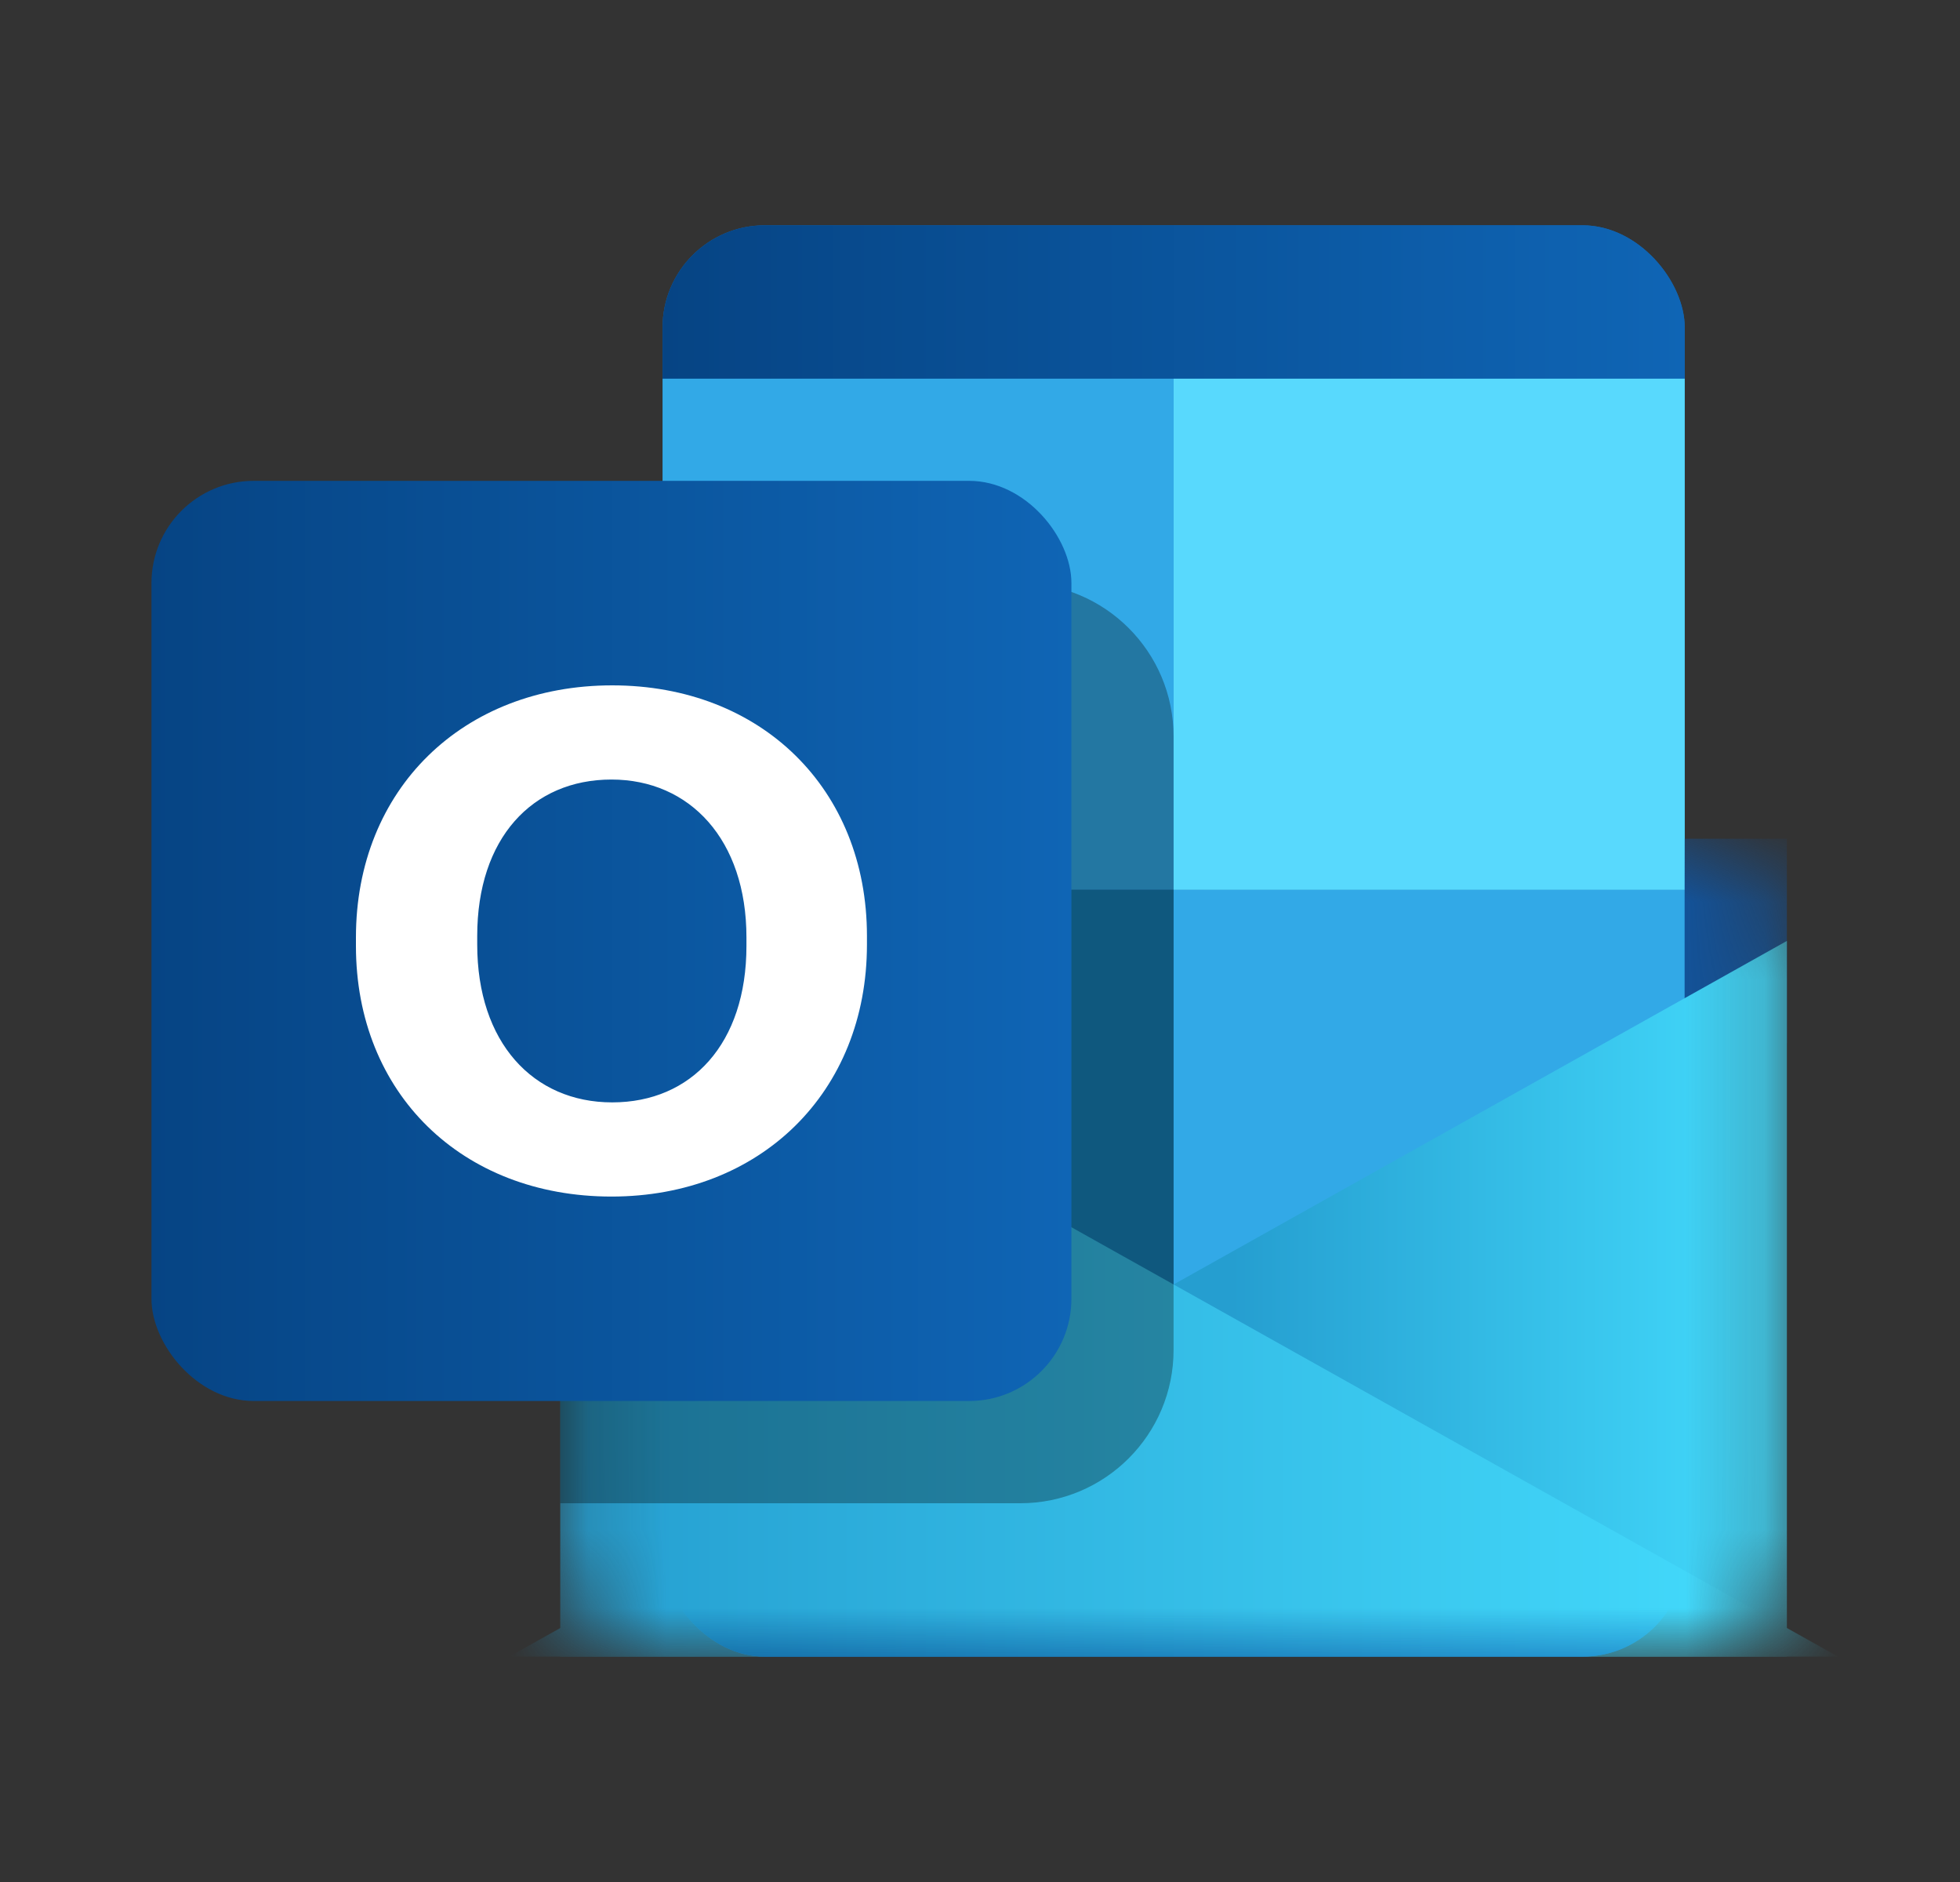
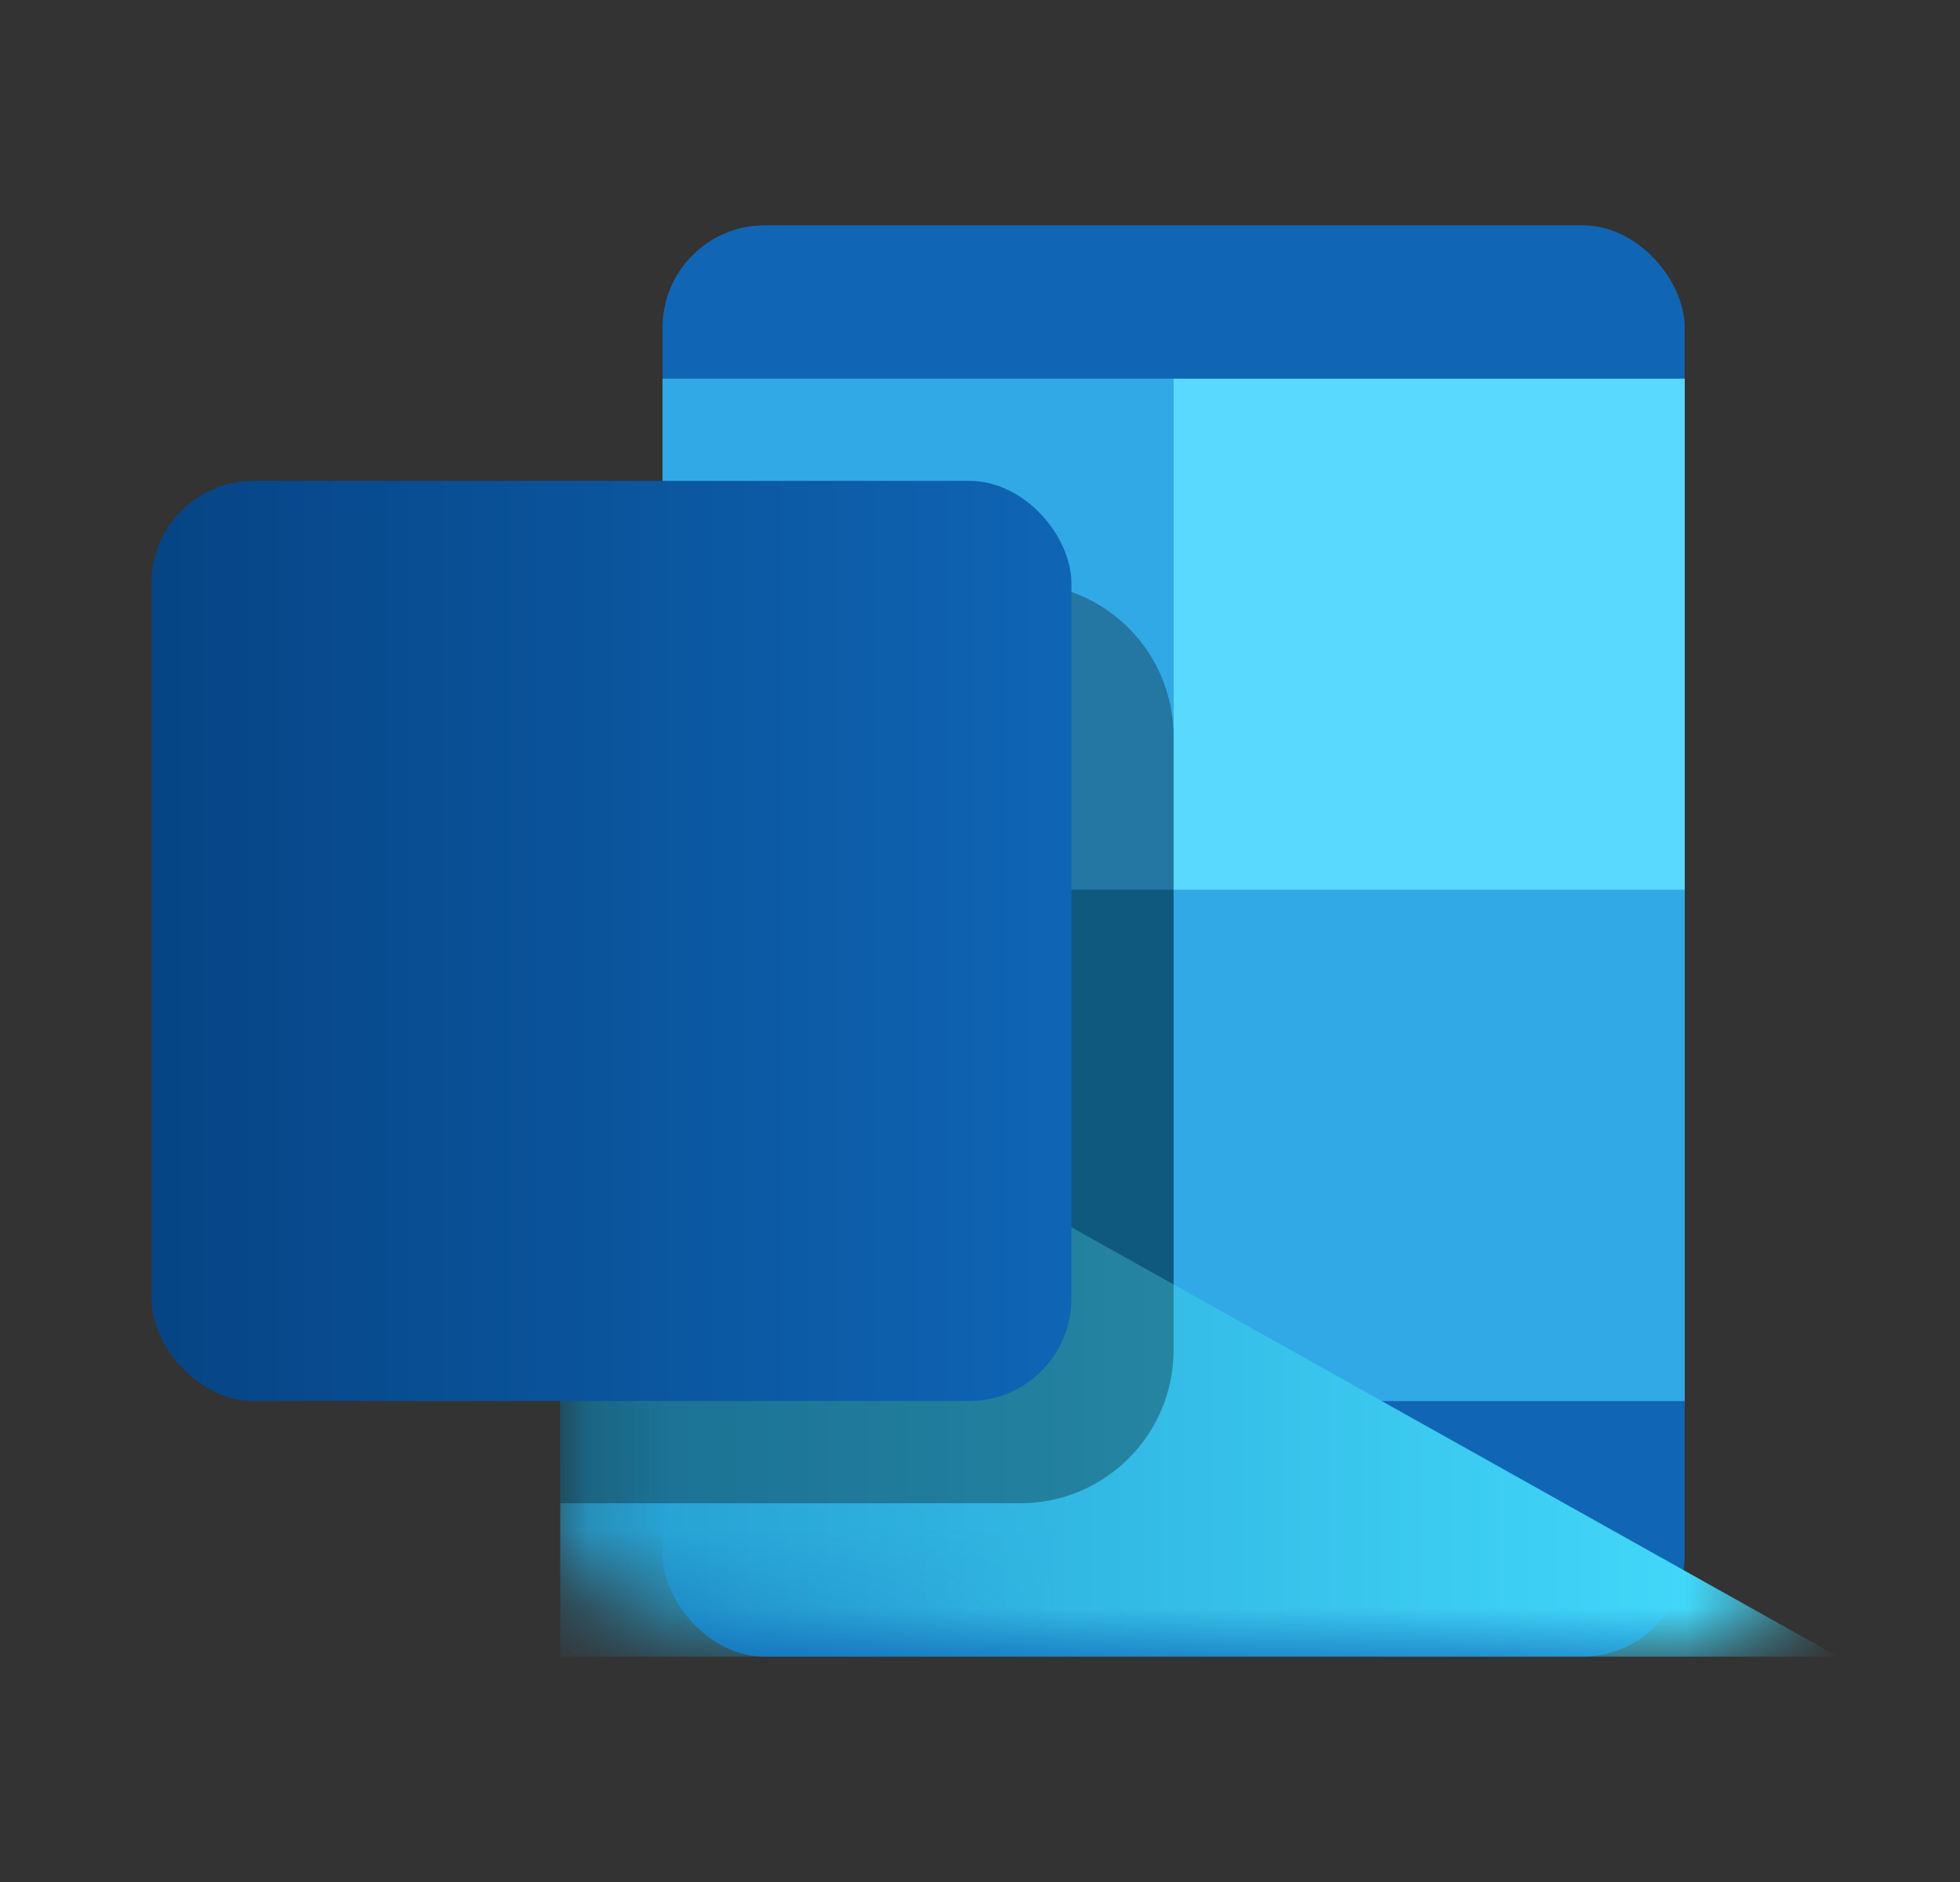
<svg xmlns="http://www.w3.org/2000/svg" width="25" height="24" viewBox="0 0 25 24" fill="none">
  <rect x="0" y="0" width="25" height="24" fill="#333333" stroke="none" />
  <rect x="8.451" y="2.873" width="13.038" height="18.253" rx="1.304" fill="#1066B5" />
-   <rect x="8.451" y="2.873" width="13.038" height="18.253" rx="1.304" fill="url(#paint0_linear_881_13279)" />
  <rect x="8.451" y="4.829" width="6.519" height="6.519" fill="#32A9E7" />
  <rect x="8.451" y="11.348" width="6.519" height="6.519" fill="#167EB4" />
  <rect x="14.97" y="11.348" width="6.519" height="6.519" fill="#32A9E7" />
  <rect x="14.97" y="4.829" width="6.519" height="6.519" fill="#58D9FD" />
  <mask id="mask0_881_13279" style="mask-type:alpha" maskUnits="userSpaceOnUse" x="7" y="10" width="16" height="12">
-     <path d="M7.146 10.696H21.488C22.208 10.696 22.792 11.28 22.792 12V19.822C22.792 20.542 22.208 21.126 21.488 21.126H8.45C7.73 21.126 7.146 20.542 7.146 19.822V10.696Z" fill="url(#paint1_linear_881_13279)" />
+     <path d="M7.146 10.696H21.488C22.208 10.696 22.792 11.28 22.792 12V19.822C22.792 20.542 22.208 21.126 21.488 21.126C7.73 21.126 7.146 20.542 7.146 19.822V10.696Z" fill="url(#paint1_linear_881_13279)" />
  </mask>
  <g mask="url(#mask0_881_13279)">
-     <path d="M22.792 10.696V13.303H21.488V10.696H22.792Z" fill="#135298" />
-     <path d="M22.792 21.126V11.999L6.495 21.126H22.792Z" fill="url(#paint2_linear_881_13279)" />
    <path d="M7.146 21.126V11.999L23.444 21.126H7.146Z" fill="url(#paint3_linear_881_13279)" />
  </g>
  <path d="M7.146 9.392C7.146 8.312 8.022 7.437 9.102 7.437H13.013C14.094 7.437 14.969 8.312 14.969 9.392V17.215C14.969 18.295 14.094 19.17 13.013 19.17H7.146V9.392Z" fill="black" fill-opacity="0.3" />
  <rect x="1.932" y="6.132" width="11.734" height="11.734" rx="1.304" fill="url(#paint4_linear_881_13279)" />
-   <path d="M11.058 12.045V11.936C11.058 10.058 9.707 8.74 7.809 8.74C5.901 8.74 4.54 10.068 4.54 11.954V12.063C4.54 13.941 5.891 15.259 7.799 15.259C9.697 15.259 11.058 13.932 11.058 12.045ZM9.521 12.063C9.521 13.309 8.82 14.058 7.809 14.058C6.798 14.058 6.087 13.291 6.087 12.045V11.936C6.087 10.691 6.788 9.941 7.799 9.941C8.799 9.941 9.521 10.709 9.521 11.954V12.063Z" fill="white" />
  <defs>
    <linearGradient id="paint0_linear_881_13279" x1="8.451" y1="11.999" x2="21.488" y2="11.999" gradientUnits="userSpaceOnUse">
      <stop stop-color="#064484" />
      <stop offset="1" stop-color="#0F65B5" />
    </linearGradient>
    <linearGradient id="paint1_linear_881_13279" x1="7.146" y1="19.02" x2="22.792" y2="19.02" gradientUnits="userSpaceOnUse">
      <stop stop-color="#1B366F" />
      <stop offset="1" stop-color="#2657B0" />
    </linearGradient>
    <linearGradient id="paint2_linear_881_13279" x1="22.792" y1="16.563" x2="7.147" y2="16.563" gradientUnits="userSpaceOnUse">
      <stop stop-color="#44DCFD" />
      <stop offset="0.453" stop-color="#259ED0" />
    </linearGradient>
    <linearGradient id="paint3_linear_881_13279" x1="7.146" y1="16.563" x2="22.792" y2="16.563" gradientUnits="userSpaceOnUse">
      <stop stop-color="#259ED0" />
      <stop offset="1" stop-color="#44DCFD" />
    </linearGradient>
    <linearGradient id="paint4_linear_881_13279" x1="1.932" y1="11.999" x2="13.666" y2="11.999" gradientUnits="userSpaceOnUse">
      <stop stop-color="#064484" />
      <stop offset="1" stop-color="#0F65B5" />
    </linearGradient>
  </defs>
</svg>